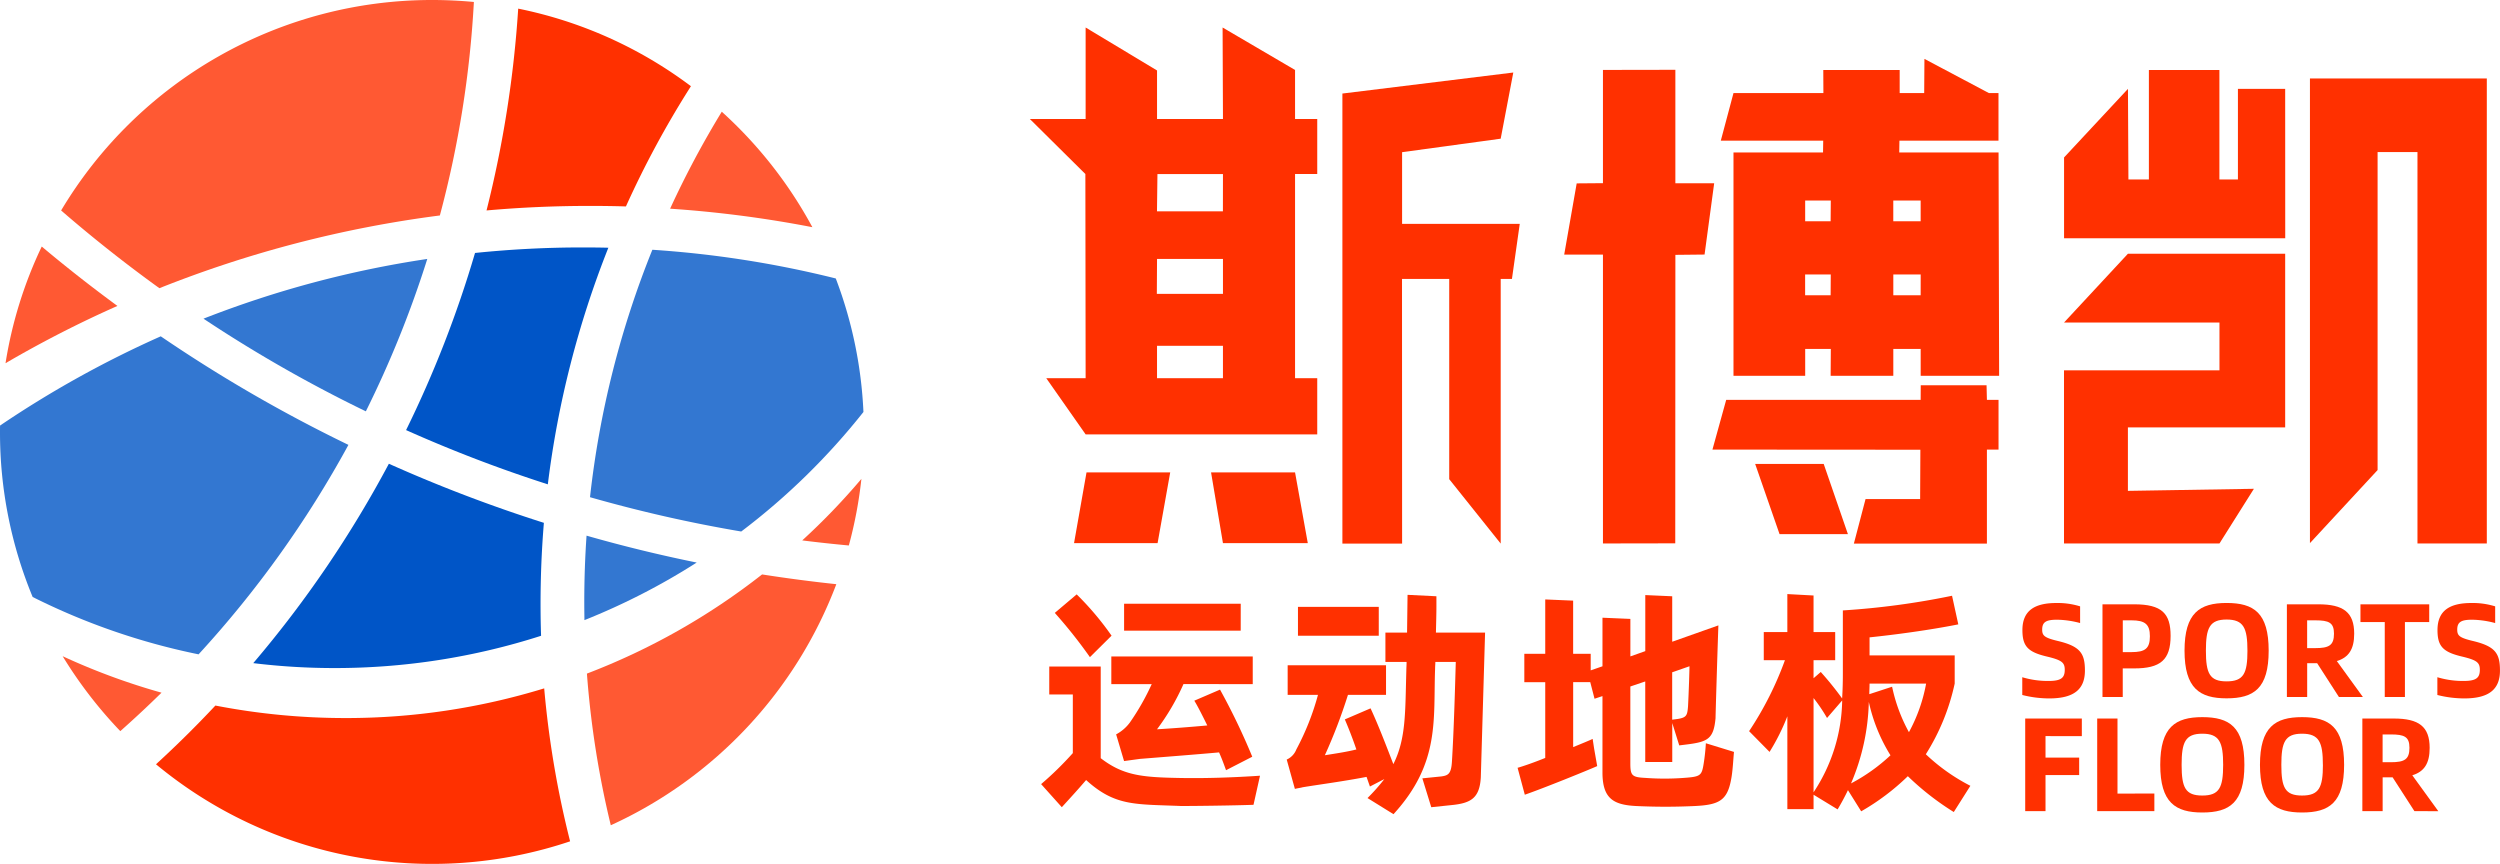
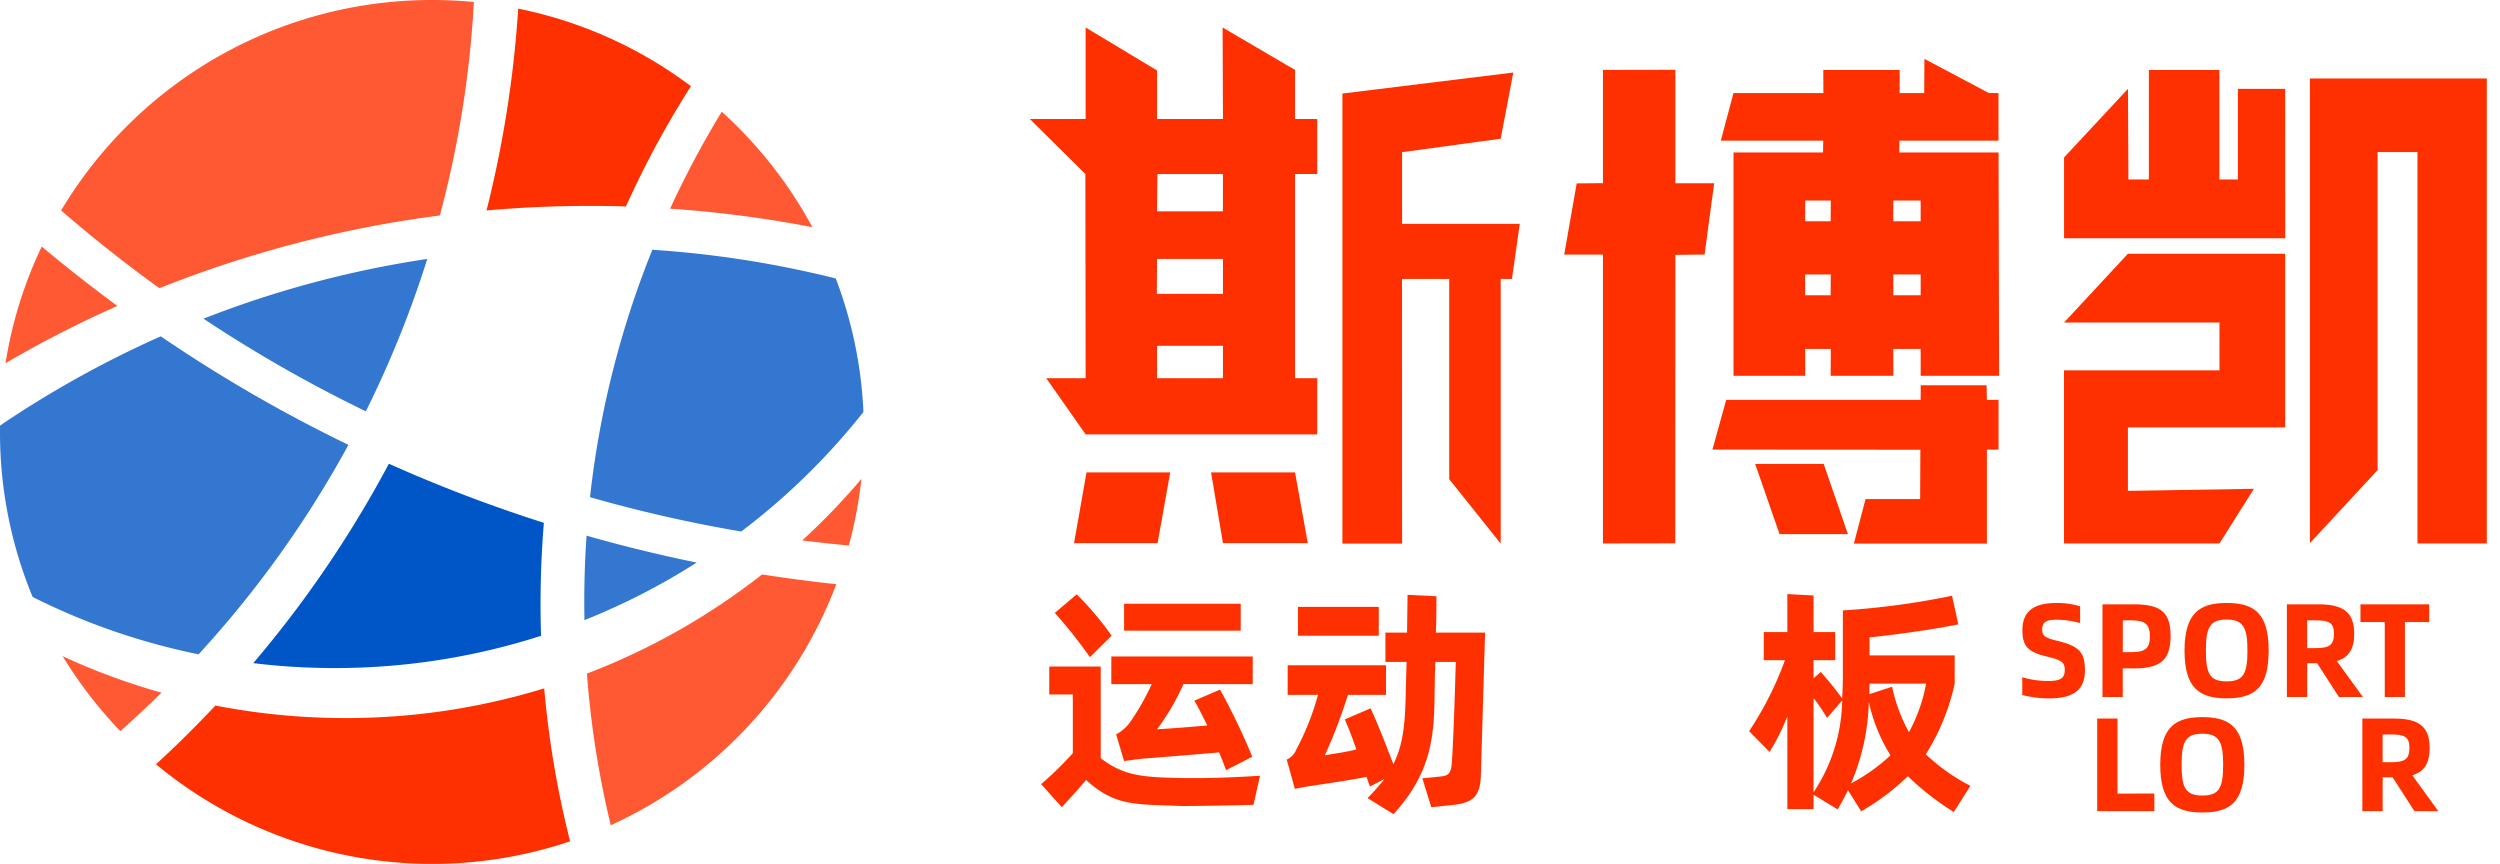
<svg xmlns="http://www.w3.org/2000/svg" width="175.539" height="60.659" viewBox="0 0 175.539 60.659">
  <g id="logo" transform="translate(-62.191 -200.314)">
    <g id="组_1750" data-name="组 1750" transform="translate(62.191 200.314)">
      <path id="路径_405" data-name="路径 405" d="M86.656,283.722A74.21,74.21,0,0,1,76.134,298.43a46.827,46.827,0,0,1-11.65-4.027,30.21,30.21,0,0,1-2.293-11.586c0-.149,0-.3.005-.452A73.271,73.271,0,0,1,73.479,276.1,103.028,103.028,0,0,0,86.656,283.722Z" transform="translate(-62.191 -252.485)" fill="#3377d1" />
      <path id="路径_406" data-name="路径 406" d="M139.428,314.614c0,.761.011,1.516.037,2.266a47.273,47.273,0,0,1-14.517,2.266,46.792,46.792,0,0,1-5.692-.346,78.528,78.528,0,0,0,9.522-14,103.308,103.308,0,0,0,10.884,4.149Q139.43,311.749,139.428,314.614Z" transform="translate(-101.473 -272.238)" fill="#0055c7" />
      <path id="路径_407" data-name="路径 407" d="M123.755,258.659a73.859,73.859,0,0,1-4.314,10.7,97.02,97.02,0,0,1-11.4-6.506A72.14,72.14,0,0,1,123.755,258.659Z" transform="translate(-93.753 -240.477)" fill="#3377d1" />
-       <path id="路径_408" data-name="路径 408" d="M167.889,256.085a67.334,67.334,0,0,0-4.25,16.613,96.964,96.964,0,0,1-9.953-3.809,77.955,77.955,0,0,0,4.841-12.437,73.623,73.623,0,0,1,7.543-.388C166.676,256.064,167.288,256.069,167.889,256.085Z" transform="translate(-125.173 -238.69)" fill="#0055c7" />
      <path id="路径_409" data-name="路径 409" d="M214.33,267.982a47.454,47.454,0,0,1-8.581,8.394,98.532,98.532,0,0,1-10.618-2.41,65.747,65.747,0,0,1,4.378-17.374,72.787,72.787,0,0,1,12.879,2.016A30.116,30.116,0,0,1,214.33,267.982Z" transform="translate(-153.703 -239.055)" fill="#3377d1" />
      <path id="路径_410" data-name="路径 410" d="M201.729,322.9a47.052,47.052,0,0,1-7.883,4.043c-.005-.42-.011-.84-.011-1.261q0-2.354.16-4.671Q197.8,322.1,201.729,322.9Z" transform="translate(-152.81 -283.4)" fill="#3377d1" />
      <path id="路径_411" data-name="路径 411" d="M126.415,366.151a30.376,30.376,0,0,1-29.077-5.41q2.162-1.979,4.171-4.123a47.867,47.867,0,0,0,9.139.878,47.357,47.357,0,0,0,13.948-2.085A67.893,67.893,0,0,0,126.415,366.151Z" transform="translate(-86.385 -307.077)" fill="#ff3000" />
      <path id="路径_412" data-name="路径 412" d="M83.25,350.72q-1.412,1.388-2.894,2.7a30.751,30.751,0,0,1-4.048-5.261A46.264,46.264,0,0,0,83.25,350.72Z" transform="translate(-71.909 -302.083)" fill="#ff5933" />
      <path id="路径_413" data-name="路径 413" d="M104.936,200.452a73.292,73.292,0,0,1-2.389,14.991,81.157,81.157,0,0,0-19.693,5.107q-3.575-2.578-6.9-5.458a30.317,30.317,0,0,1,26.045-14.778C102.989,200.314,103.968,200.362,104.936,200.452Z" transform="translate(-71.662 -200.314)" fill="#ff5933" />
      <path id="路径_414" data-name="路径 414" d="M71.294,260.03a79.089,79.089,0,0,0-7.857,4.022,29.853,29.853,0,0,1,2.543-8.192Q68.565,258.029,71.294,260.03Z" transform="translate(-63.049 -238.549)" fill="#ff5933" />
      <path id="路径_415" data-name="路径 415" d="M186.166,207.707a67.191,67.191,0,0,0-4.564,8.442c-.84-.026-1.686-.037-2.532-.037q-3.671,0-7.256.319a78.605,78.605,0,0,0,2.224-14.171A30.107,30.107,0,0,1,186.166,207.707Z" transform="translate(-137.652 -201.654)" fill="#ff3000" />
      <path id="路径_416" data-name="路径 416" d="M223.165,233.587a81.1,81.1,0,0,0-9.99-1.3,66.163,66.163,0,0,1,3.628-6.809A30.458,30.458,0,0,1,223.165,233.587Z" transform="translate(-166.123 -217.634)" fill="#ff5933" />
      <path id="路径_417" data-name="路径 417" d="M211.944,330.424a30.439,30.439,0,0,1-15.836,16.927,66.236,66.236,0,0,1-1.676-10.649,47.229,47.229,0,0,0,12.3-6.963Q209.321,330.145,211.944,330.424Z" transform="translate(-153.221 -289.405)" fill="#ff5933" />
      <path id="路径_418" data-name="路径 418" d="M247.1,308.213a30.12,30.12,0,0,1-.883,4.676q-1.644-.152-3.272-.356A46.866,46.866,0,0,0,247.1,308.213Z" transform="translate(-186.616 -274.588)" fill="#ff5933" />
    </g>
    <g id="组_1757" data-name="组 1757" transform="translate(134.502 202.246)">
      <g id="组_1751" data-name="组 1751" transform="translate(0.793 39.785)">
        <path id="路径_419" data-name="路径 419" d="M312.143,346.965l-.456,2.043c-1.419.051-4.036.084-5.083.084-3.225-.135-4.627.034-6.671-1.824-.473.557-.98,1.114-1.706,1.908l-1.453-1.621A23,23,0,0,0,299,345.378v-4.12h-1.655V339.3h3.614v6.434c1.553,1.2,2.871,1.334,5.32,1.385C308.242,347.168,310.387,347.084,312.143,346.965ZM300.2,338.64a34.127,34.127,0,0,0-2.466-3.107l1.537-1.3a20.541,20.541,0,0,1,2.449,2.9Zm6.569,1.891a16.2,16.2,0,0,1-1.858,3.175c1.1-.067,2.229-.152,3.53-.27-.389-.794-.71-1.419-.912-1.739l1.807-.777a45.743,45.743,0,0,1,2.263,4.712l-1.841.946c-.152-.422-.3-.827-.49-1.25-1.486.135-3.867.321-5.556.456l-1.114.152-.557-1.874a2.879,2.879,0,0,0,.962-.828,17.066,17.066,0,0,0,1.537-2.7h-2.837v-1.942h9.93v1.942Zm4.019-3.749H302.6v-1.891h8.19Z" transform="translate(-296.775 -334.215)" fill="#ff3000" />
        <path id="路径_420" data-name="路径 420" d="M366.029,336.992l-.3,10.166c-.084,1.452-.692,1.807-2.027,1.942l-1.452.152-.625-2.027,1.334-.135c.473-.068.692-.169.743-1.047.135-2.179.22-5.252.27-6.992h-1.435c0,.152-.017.3-.017.456-.135,3.563.371,6.637-2.922,10.234l-1.824-1.132a13.448,13.448,0,0,0,1.182-1.334l-1.013.524-.237-.676c-1.672.321-3.243.524-4.475.726-.186.051-.371.068-.557.118l-.574-2.061a1.282,1.282,0,0,0,.675-.709,18.064,18.064,0,0,0,1.52-3.833h-2.128v-2.077h6.907v2.077H356.4a37.338,37.338,0,0,1-1.621,4.239c.726-.118,1.453-.22,2.213-.405-.27-.793-.558-1.52-.811-2.111l1.807-.777c.54,1.165,1,2.364,1.6,3.918.9-1.79.828-3.648.912-6.569,0-.186.017-.355.017-.608h-1.486v-2.06h1.52l.034-2.651,2.027.1v.726c0,.456-.017,1.1-.034,1.824Zm-7.465.219H352.89v-2.027h5.674Z" transform="translate(-334.857 -334.29)" fill="#ff3000" />
-         <path id="路径_421" data-name="路径 421" d="M419.311,345.406c-.051.49-.084,1.334-.2,1.925-.27,1.469-.828,1.79-2.533,1.874q-2.077.1-4.154,0c-1.6-.084-2.348-.54-2.348-2.364v-5.354l-.557.186-.3-1.165h-1.2v4.56c.625-.253,1.114-.456,1.368-.574l.1.659.219,1.249c-.726.321-3.766,1.554-5.083,2.01l-.507-1.891c.422-.118,1.148-.371,1.942-.692v-5.32h-1.469v-1.993h1.469V334.7l1.959.084v3.732h1.233v1.165l.827-.287v-3.411l1.959.084V338.7l1.047-.371v-3.935l1.891.084v3.192l3.242-1.148c-.067,1.841-.2,6.3-.2,6.519-.135,1.435-.523,1.655-2.009,1.841l-.54.067-.49-1.57v2.736H413.08v-5.657l-1.047.355v5.37c0,.878.1,1,1.047,1.047a18.241,18.241,0,0,0,2.719,0c1.165-.084,1.25-.152,1.385-1.013a14,14,0,0,0,.152-1.419Zm-4.34-5.59v3.327l.388-.051c.625-.1.676-.253.726-.9.051-1.013.1-2.482.1-2.8Z" transform="translate(-370.662 -334.327)" fill="#ff3000" />
        <path id="路径_422" data-name="路径 422" d="M471.827,347.637l-1.165,1.841a19.151,19.151,0,0,1-3.226-2.516,16.218,16.218,0,0,1-3.276,2.466l-.929-1.486c-.219.456-.456.9-.726,1.351l-1.689-1.03v1.013h-1.84v-6.519a15,15,0,0,1-1.25,2.5L456.29,343.8a23.245,23.245,0,0,0,2.516-4.982H457.32v-1.976h1.655v-2.668l1.84.1v2.567h1.52v1.976h-1.52v1.267l.507-.439a22.375,22.375,0,0,1,1.5,1.858c.034-.54.051-1.115.051-1.74v-4.441a54.506,54.506,0,0,0,7.667-1.03l.439,2.01c-2.043.405-4.442.726-6.231.912v1.267h5.978v1.976a15.348,15.348,0,0,1-2.027,4.965A13.421,13.421,0,0,0,471.827,347.637Zm-11.011.456a11.977,11.977,0,0,0,2.01-6.451l-1.064,1.233a11.324,11.324,0,0,0-.946-1.4Zm5.4-2.6a11.863,11.863,0,0,1-1.52-3.749,15.418,15.418,0,0,1-1.249,5.725A12.727,12.727,0,0,0,466.22,345.493Zm2.5-5.033h-3.968c0,.253-.017.49-.017.743l1.6-.524a11.459,11.459,0,0,0,1.182,3.192A11.364,11.364,0,0,0,468.719,340.46Z" transform="translate(-406.58 -334.178)" fill="#ff3000" />
      </g>
      <g id="组_1752" data-name="组 1752" transform="translate(69.684 40.406)">
        <path id="路径_423" data-name="路径 423" d="M517.838,342.634v-1.247a6.225,6.225,0,0,0,1.839.262c.862,0,1.144-.2,1.144-.778,0-.5-.187-.675-1.182-.919-1.388-.319-1.791-.713-1.791-1.876,0-1.378.872-1.9,2.382-1.9a5.271,5.271,0,0,1,1.669.235v1.172a6.55,6.55,0,0,0-1.613-.234c-.741,0-1.05.141-1.05.694,0,.422.15.572,1.107.8,1.556.375,1.894.863,1.894,2.072,0,1.275-.713,1.96-2.5,1.96A7.708,7.708,0,0,1,517.838,342.634Z" transform="translate(-517.838 -336.173)" fill="#ff3000" />
        <path id="路径_424" data-name="路径 424" d="M535.9,336.474h2.223c1.951,0,2.56.647,2.56,2.213,0,1.7-.722,2.288-2.56,2.288h-.8v2.007H535.9Zm2.035,3.357c.966,0,1.294-.253,1.294-1.116,0-.835-.338-1.116-1.294-1.116h-.609v2.232Z" transform="translate(-530.268 -336.38)" fill="#ff3000" />
        <path id="路径_425" data-name="路径 425" d="M554.4,339.521c0-2.654,1.069-3.348,2.954-3.348,1.913,0,2.954.694,2.954,3.348s-1.041,3.348-2.954,3.348C555.47,342.869,554.4,342.175,554.4,339.521Zm4.417,0c0-1.585-.263-2.185-1.463-2.185s-1.453.6-1.453,2.185c0,1.6.262,2.157,1.453,2.157S558.818,341.125,558.818,339.521Z" transform="translate(-543.007 -336.173)" fill="#ff3000" />
        <path id="路径_426" data-name="路径 426" d="M581.108,342.982l-1.529-2.373h-.7v2.373h-1.425v-6.508h2.213c1.754,0,2.513.563,2.513,2.063,0,1.088-.384,1.669-1.219,1.922l1.829,2.523Zm-1.66-3.432c.956,0,1.313-.188,1.313-1.013,0-.778-.357-.938-1.313-.938h-.572v1.951Z" transform="translate(-558.874 -336.38)" fill="#ff3000" />
        <path id="路径_427" data-name="路径 427" d="M598.861,337.721h-1.706v5.261h-1.416v-5.261h-1.706v-1.247h4.829Z" transform="translate(-570.287 -336.38)" fill="#ff3000" />
-         <path id="路径_428" data-name="路径 428" d="M611.364,342.634v-1.247a6.223,6.223,0,0,0,1.838.262c.862,0,1.144-.2,1.144-.778,0-.5-.187-.675-1.182-.919-1.388-.319-1.791-.713-1.791-1.876,0-1.378.872-1.9,2.381-1.9a5.273,5.273,0,0,1,1.669.235v1.172a6.552,6.552,0,0,0-1.613-.234c-.741,0-1.051.141-1.051.694,0,.422.15.572,1.107.8,1.557.375,1.894.863,1.894,2.072,0,1.275-.713,1.96-2.5,1.96A7.7,7.7,0,0,1,611.364,342.634Z" transform="translate(-582.218 -336.173)" fill="#ff3000" />
-         <path id="路径_429" data-name="路径 429" d="M519.926,363.433v1.51h2.363v1.228h-2.363V368.7H518.5V362.2h3.976v1.238Z" transform="translate(-518.294 -354.086)" fill="#ff3000" />
        <path id="路径_430" data-name="路径 430" d="M538.734,367.466V368.7H534.72V362.2h1.425v5.271Z" transform="translate(-529.459 -354.086)" fill="#ff3000" />
        <path id="路径_431" data-name="路径 431" d="M548.925,365.243c0-2.654,1.069-3.348,2.954-3.348,1.913,0,2.954.694,2.954,3.348s-1.041,3.348-2.954,3.348C549.994,368.591,548.925,367.9,548.925,365.243Zm4.417,0c0-1.585-.263-2.185-1.463-2.185s-1.453.6-1.453,2.185c0,1.6.262,2.157,1.453,2.157S553.342,366.847,553.342,365.243Z" transform="translate(-539.237 -353.879)" fill="#ff3000" />
-         <path id="路径_432" data-name="路径 432" d="M571.4,365.243c0-2.654,1.069-3.348,2.954-3.348,1.913,0,2.954.694,2.954,3.348s-1.041,3.348-2.954,3.348C572.472,368.591,571.4,367.9,571.4,365.243Zm4.417,0c0-1.585-.263-2.185-1.463-2.185s-1.453.6-1.453,2.185c0,1.6.262,2.157,1.453,2.157S575.82,366.847,575.82,365.243Z" transform="translate(-554.71 -353.879)" fill="#ff3000" />
        <path id="路径_433" data-name="路径 433" d="M598.11,368.7l-1.529-2.372h-.7V368.7h-1.425V362.2h2.213c1.754,0,2.513.563,2.513,2.063,0,1.088-.384,1.669-1.219,1.922l1.829,2.523Zm-1.66-3.432c.956,0,1.313-.188,1.313-1.013,0-.778-.357-.938-1.313-.938h-.572v1.951Z" transform="translate(-570.577 -354.086)" fill="#ff3000" />
      </g>
      <g id="组_1756" data-name="组 1756" transform="translate(0 0)">
        <g id="组_1753" data-name="组 1753">
          <path id="路径_434" data-name="路径 434" d="M298.208,237.752h5.877l-.886,4.963h-5.866Zm-3.979-24.816h3.917v-6.424l5.014,3.017v3.407h4.629l-.026-6.424,5.088,2.982v3.441h1.558V216.8h-1.558v14.335h1.558v3.946H298.146l-2.765-3.946h2.765l-.018-14.335m9.66,14.335v-2.271h-4.629l0,2.271Zm5.063,6.618.894,4.963h-5.957l-.834-4.963Zm-5.062-14.99h-4.629l-.014,2.45h4.643Zm0-5.962h-4.6l-.033,2.621h4.629Zm20.291,7.365h-.789v18.583l-3.615-4.523v-14.06h-3.315l.007,18.583h-4.193v-31.6l12-1.476-.885,4.646-6.923.948V220.3h8.261Z" transform="translate(-294.229 -206.513)" fill="#ff3000" />
        </g>
        <g id="组_1754" data-name="组 1754" transform="translate(72.614 2.982)">
          <path id="路径_435" data-name="路径 435" d="M531.727,269.685H542.77V257.492H531.727l-4.487,4.831h10.916v3.354H527.24v12.156h10.916l2.418-3.838-8.847.145Z" transform="translate(-527.24 -244.588)" fill="#ff3000" />
          <path id="路径_436" data-name="路径 436" d="M582.654,217.995v32.625l4.75-5.129v-22.33h2.8v27.485h4.869V217.995Z" transform="translate(-565.385 -217.399)" fill="#ff3000" />
          <path id="路径_437" data-name="路径 437" d="M542.77,217.407h-3.318v6.363h-1.3v-7.686H533.2v7.686h-1.437l-.032-6.362-4.487,4.817V227.9h15.53Z" transform="translate(-527.24 -216.083)" fill="#ff3000" />
        </g>
        <g id="组_1755" data-name="组 1755" transform="translate(37.521 2.202)">
          <path id="路径_438" data-name="路径 438" d="M469.4,219.323v-3.342h-.674l-4.526-2.4-.017,2.4h-1.721l0-1.621h-5.364l.008,1.621h-6.313l-.891,3.342h7.191l-.012.827h-6.288v15.684h5.035v-1.886h1.8l-.013,1.886h4.4v-1.886h1.922v1.886h5.508l-.04-15.684h-6.973l.013-.827Zm-11.786,10.853h-1.791V228.72h1.8Zm0-5.195h-1.788v-1.456h1.8Zm6.321,5.195h-1.92V228.72h1.922Zm0-6.651v1.456h-1.922v-1.456Z" transform="translate(-438.907 -213.58)" fill="#ff3000" />
          <path id="路径_439" data-name="路径 439" d="M457.655,304.846l1.713,4.93h4.8l-1.7-4.93Z" transform="translate(-444.247 -276.404)" fill="#ff3000" />
          <path id="路径_440" data-name="路径 440" d="M467.3,288.141l-.025-1.026h-4.621l-.006,1.026H448.994l-.966,3.492,14.6.01-.016,3.3h0l0,.165h-3.834l-.82,3.127H467.3v-6.6h.816v-3.492Z" transform="translate(-437.62 -264.199)" fill="#ff3000" />
          <path id="路径_441" data-name="路径 441" d="M422.436,229.045l2.049-.022.675-5.006-2.725,0v-7.966l-5.085.009v7.951l-1.844.015-.877,5h2.721v20.283l5.077-.009Z" transform="translate(-414.63 -215.284)" fill="#ff3000" />
        </g>
      </g>
    </g>
  </g>
</svg>